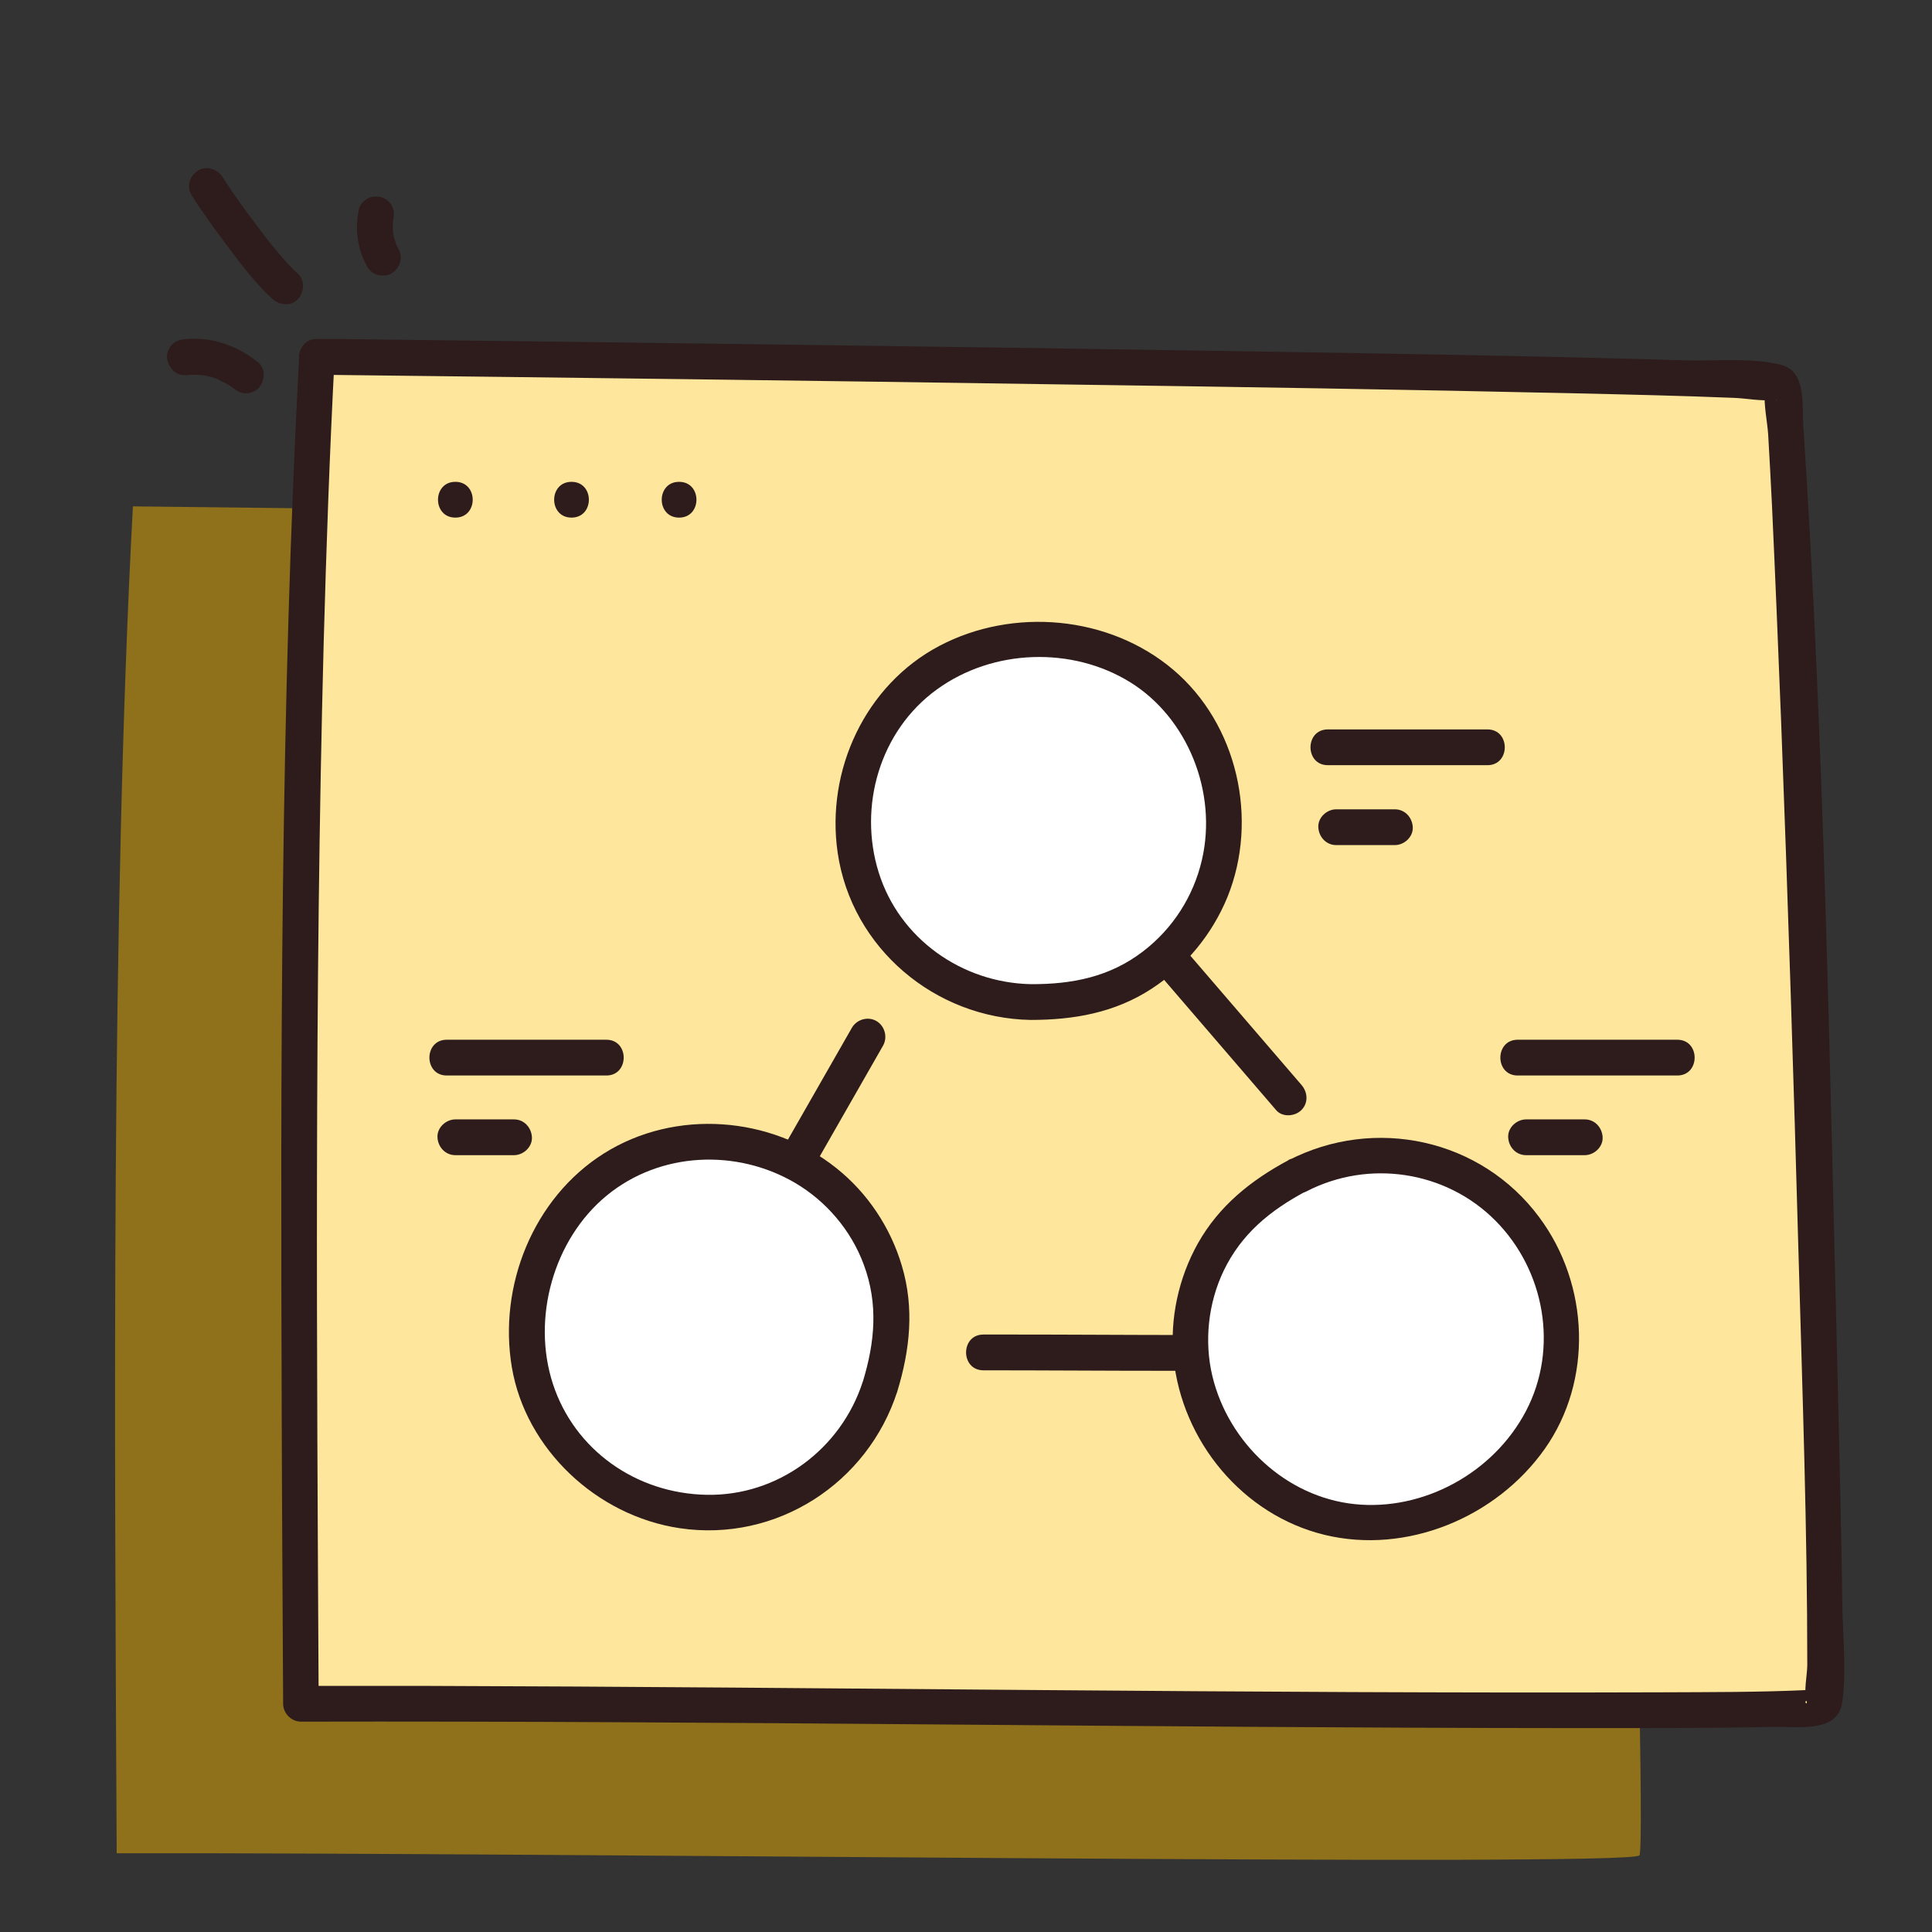
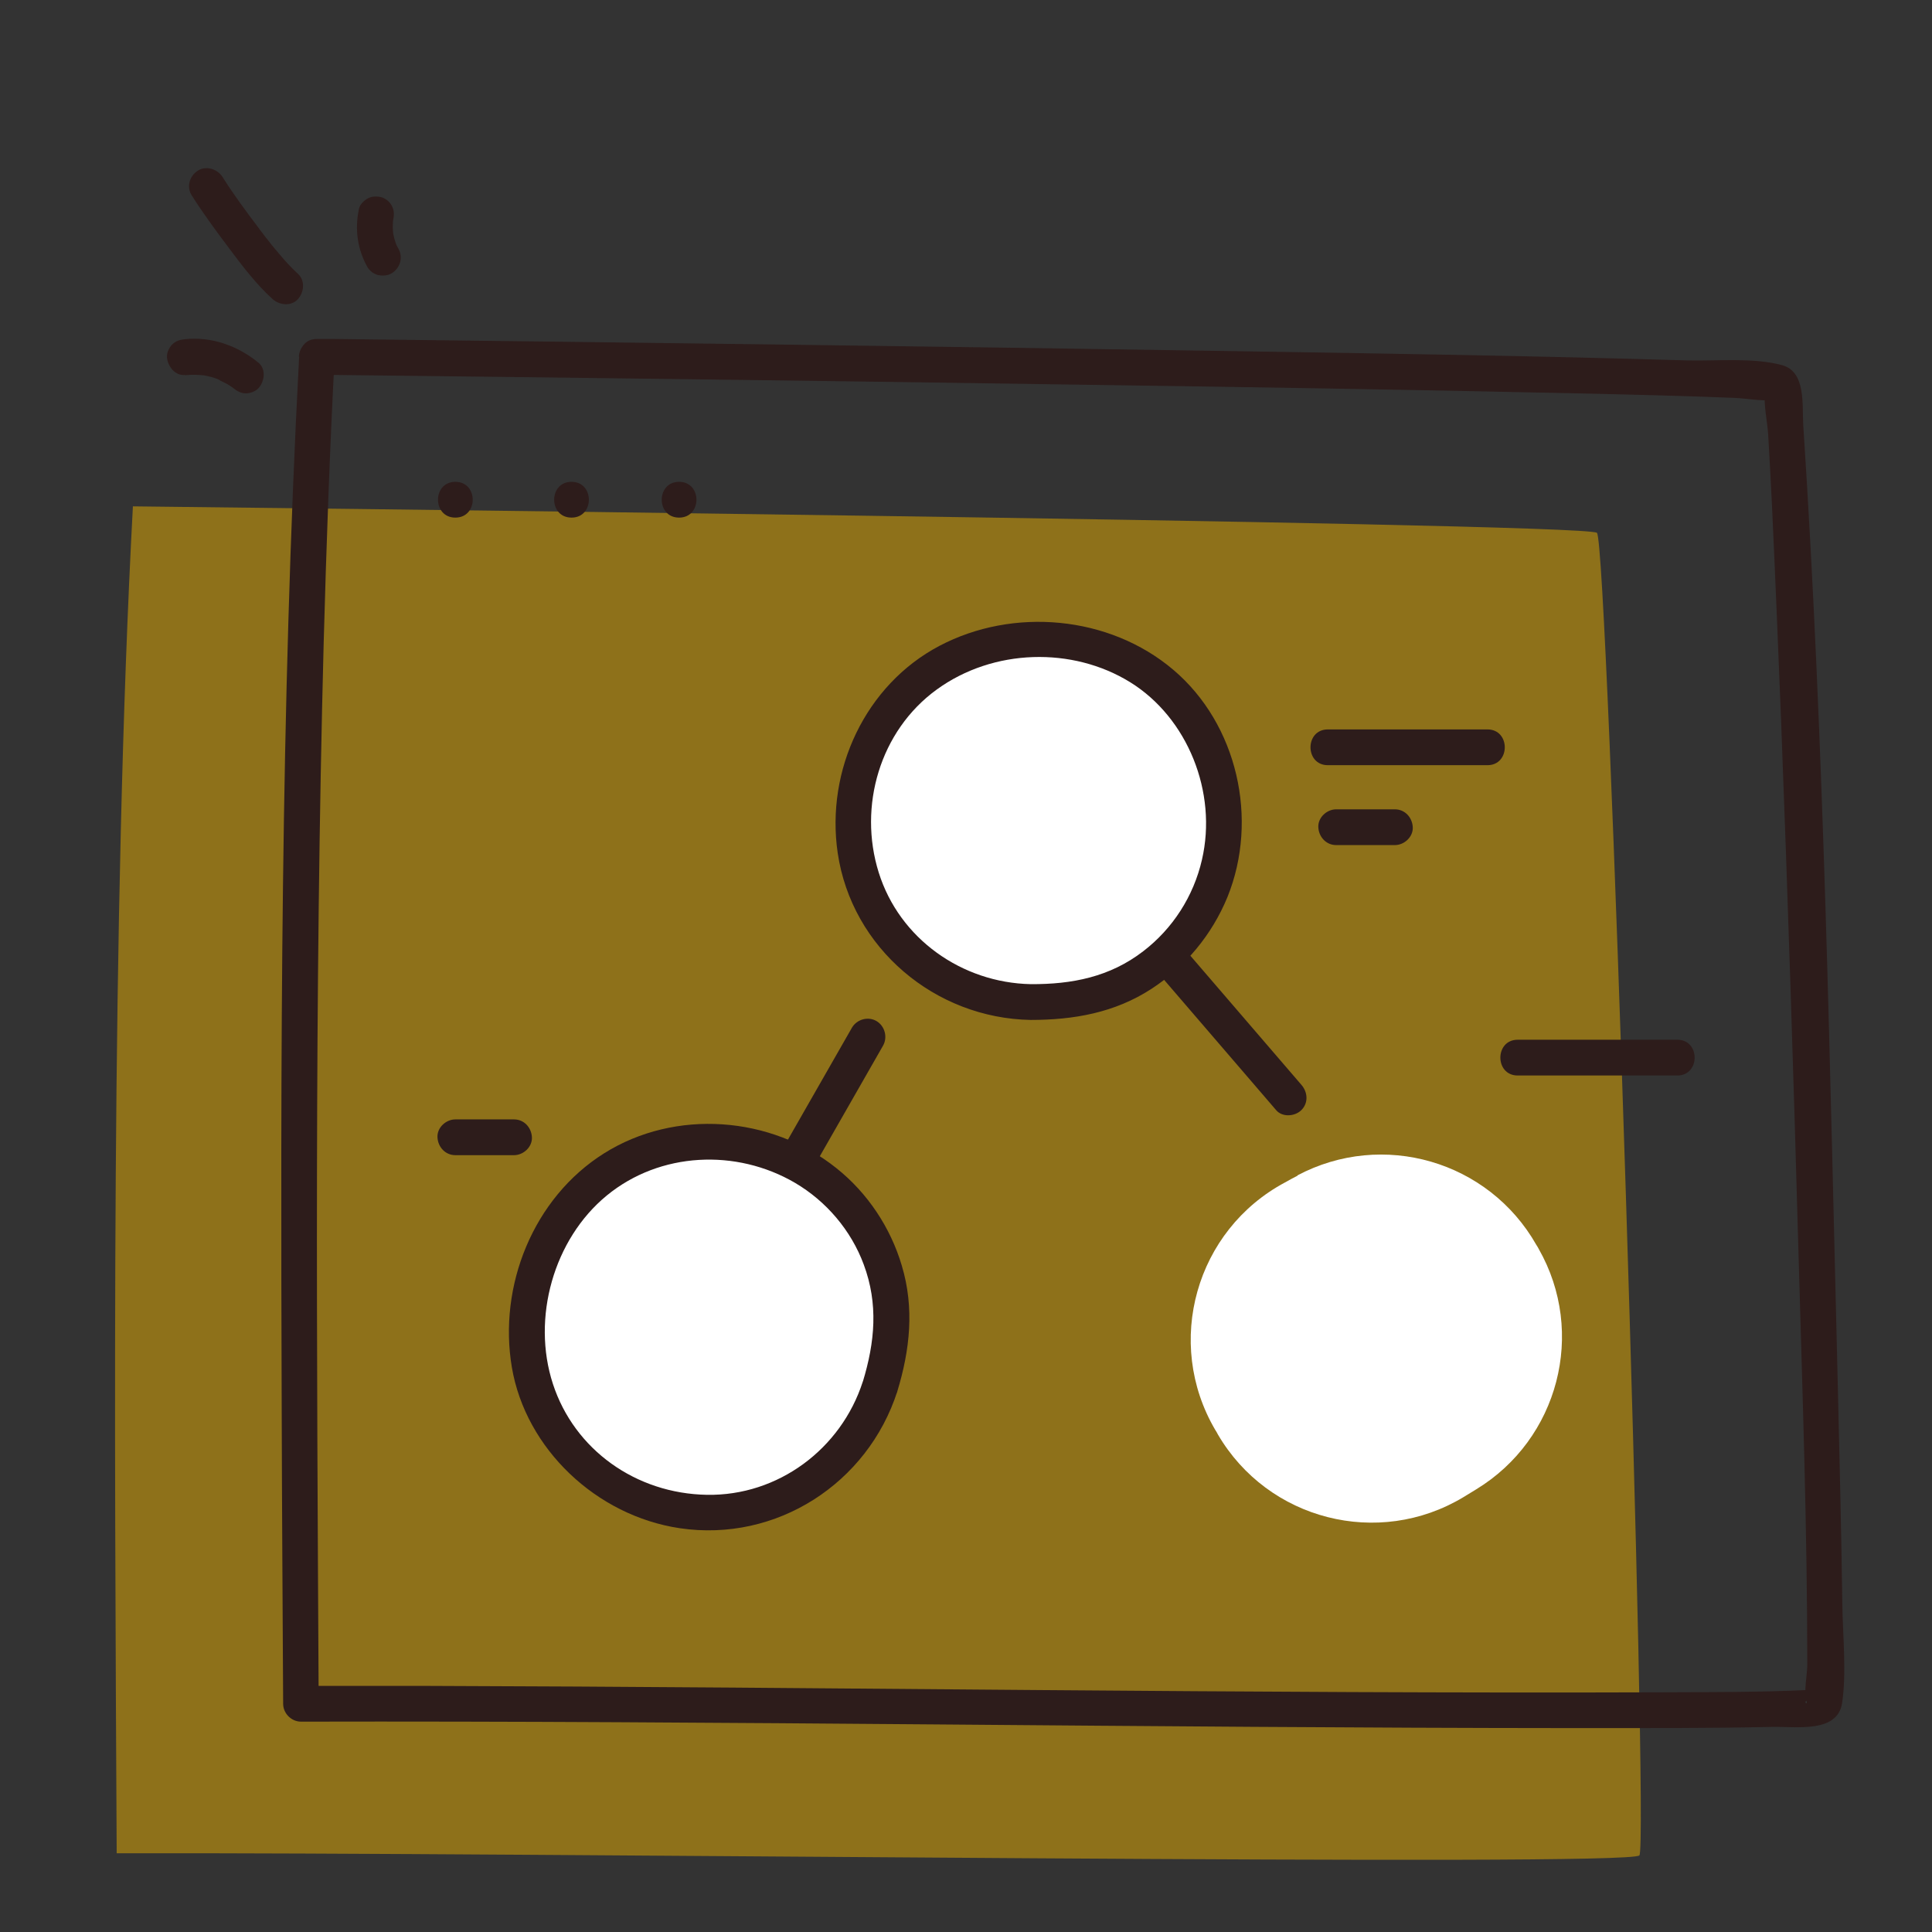
<svg xmlns="http://www.w3.org/2000/svg" width="81" height="81" viewBox="0 0 81 81" fill="none">
  <rect x="0" y="0" width="81" height="81" fill="#333333" stroke="none" />
  <path d="M5.572 21.229C4.652 38.399 4.802 60.119 4.892 77.699C22.702 77.659 68.232 78.269 68.732 77.789C69.132 77.409 67.412 22.699 66.952 22.339C66.392 21.899 5.562 21.229 5.562 21.229H5.572Z" fill="#8E711A" />
-   <path d="M13.291 14.961C12.371 32.131 12.521 53.851 12.611 71.431C30.421 71.391 75.951 72.001 76.451 71.521C76.851 71.141 75.131 16.431 74.671 16.071C74.111 15.631 13.281 14.961 13.281 14.961H13.291Z" fill="#FFE69D" />
  <path d="M12.541 14.961C11.761 29.701 11.761 44.481 11.811 59.241C11.821 63.301 11.851 67.371 11.871 71.431C11.871 71.831 12.211 72.181 12.621 72.181C30.371 72.141 48.121 72.441 65.861 72.451C68.681 72.451 71.511 72.461 74.331 72.401C75.301 72.381 77.041 72.671 77.231 71.401C77.421 70.131 77.261 68.621 77.241 67.281C77.201 64.361 77.131 61.441 77.061 58.521C76.721 44.961 76.491 31.341 75.601 17.801C75.551 16.971 75.721 15.591 74.721 15.311C73.511 14.981 71.981 15.141 70.751 15.111C64.411 14.921 58.061 14.821 51.711 14.721C39.131 14.521 26.551 14.361 13.981 14.211C13.751 14.211 13.521 14.211 13.291 14.211C12.321 14.201 12.321 15.701 13.291 15.711C23.791 15.831 34.281 15.961 44.781 16.121C51.871 16.221 58.971 16.331 66.061 16.491C68.271 16.541 70.491 16.591 72.701 16.681C73.221 16.701 73.811 16.821 74.321 16.771C74.511 16.751 74.461 16.771 74.461 16.791C74.311 15.601 73.991 16.371 73.991 16.371C73.961 16.381 74.001 16.341 73.991 16.411C73.941 16.981 74.091 17.641 74.131 18.211C74.191 19.201 74.241 20.201 74.291 21.191C74.431 24.181 74.551 27.171 74.671 30.161C74.961 37.711 75.201 45.261 75.411 52.821C75.571 58.481 75.771 64.141 75.771 69.801C75.771 70.221 75.611 70.921 75.741 71.321C75.801 71.501 75.611 71.371 75.741 71.301C75.771 71.291 76.211 70.811 76.201 70.831C76.181 70.891 76.281 70.861 76.181 70.831C76.091 70.811 75.951 70.851 75.861 70.851C73.801 70.951 71.731 70.941 69.661 70.951C52.321 71.011 34.981 70.731 17.641 70.681C15.961 70.681 14.291 70.681 12.611 70.681L13.361 71.431C13.281 56.601 13.181 41.761 13.571 26.931C13.681 22.941 13.821 18.941 14.031 14.951C14.081 13.991 12.581 13.991 12.531 14.951L12.541 14.961Z" fill="#2D1C1B" />
  <path d="M19.091 21.701C20.061 21.701 20.061 20.201 19.091 20.201C18.121 20.201 18.121 21.701 19.091 21.701Z" fill="#2D1C1B" />
  <path d="M23.961 21.701C24.931 21.701 24.931 20.201 23.961 20.201C22.991 20.201 22.991 21.701 23.961 21.701Z" fill="#2D1C1B" />
  <path d="M28.471 21.701C29.441 21.701 29.441 20.201 28.471 20.201C27.501 20.201 27.501 21.701 28.471 21.701Z" fill="#2D1C1B" />
  <path d="M43.211 42.011C43.411 42.011 43.601 42.011 43.801 42.011C48.051 42.031 51.461 38.511 51.301 34.261C51.301 34.181 51.301 34.111 51.301 34.031C51.151 29.881 47.641 26.631 43.481 26.841C43.271 26.851 43.061 26.861 42.851 26.871C38.811 27.081 35.671 30.461 35.771 34.501C35.771 34.561 35.771 34.631 35.771 34.691C35.861 38.741 39.161 41.981 43.211 42.001V42.011Z" fill="white" />
  <path d="M43.211 42.761C45.021 42.761 46.731 42.461 48.271 41.461C49.701 40.531 50.811 39.191 51.461 37.611C52.781 34.351 51.881 30.361 49.191 28.081C46.501 25.801 42.471 25.451 39.381 27.081C36.291 28.711 34.611 32.281 35.121 35.761C35.711 39.761 39.211 42.691 43.211 42.761C44.181 42.781 44.181 41.281 43.211 41.261C40.331 41.201 37.711 39.361 36.841 36.581C35.971 33.801 36.891 30.641 39.271 28.911C41.651 27.181 44.971 27.111 47.381 28.601C49.791 30.091 51.051 33.221 50.391 36.051C50.041 37.571 49.171 38.931 47.931 39.881C46.531 40.961 44.941 41.271 43.211 41.261C42.241 41.261 42.241 42.761 43.211 42.761Z" fill="#2D1C1B" />
  <path d="M54.401 49.291C54.231 49.381 54.051 49.471 53.881 49.571C50.131 51.571 48.801 56.291 50.951 59.951C50.991 60.011 51.031 60.081 51.061 60.141C53.161 63.731 57.791 64.911 61.351 62.771C61.531 62.661 61.711 62.551 61.891 62.441C65.341 60.341 66.511 55.871 64.511 52.361C64.481 52.301 64.451 52.251 64.411 52.191C62.411 48.671 57.971 47.381 54.391 49.281L54.401 49.291Z" fill="white" />
-   <path d="M54.021 48.641C52.451 49.481 51.111 50.551 50.221 52.131C49.411 53.581 49.041 55.281 49.201 56.931C49.551 60.421 52.101 63.521 55.541 64.351C58.981 65.181 62.731 63.621 64.761 60.751C66.791 57.881 66.641 53.861 64.531 51.031C62.091 47.741 57.631 46.781 54.011 48.651C53.151 49.091 53.911 50.391 54.771 49.951C57.381 48.601 60.611 49.081 62.691 51.171C64.771 53.261 65.351 56.531 63.981 59.151C62.611 61.771 59.651 63.361 56.791 63.061C53.931 62.761 51.511 60.511 50.831 57.701C50.481 56.241 50.651 54.641 51.301 53.281C52.051 51.721 53.261 50.741 54.761 49.941C55.611 49.491 54.861 48.191 54.001 48.641H54.021Z" fill="#2D1C1B" />
-   <path d="M49.921 55.971C47.391 55.971 44.851 55.951 42.321 55.951C41.961 55.951 41.591 55.951 41.231 55.951C40.261 55.951 40.261 57.451 41.231 57.451C43.761 57.451 46.301 57.471 48.831 57.471C49.191 57.471 49.561 57.471 49.921 57.471C50.891 57.471 50.891 55.971 49.921 55.971Z" fill="#2D1C1B" />
  <path d="M36.891 58.131C36.951 57.941 37.001 57.751 37.061 57.571C38.301 53.501 35.911 49.231 31.791 48.161C31.721 48.141 31.641 48.121 31.571 48.101C27.551 47.051 23.431 49.481 22.431 53.521C22.381 53.721 22.331 53.931 22.281 54.131C21.321 58.061 23.661 62.041 27.561 63.111C27.621 63.131 27.681 63.141 27.751 63.161C31.651 64.231 35.711 62.011 36.891 58.131Z" fill="white" />
  <path d="M37.621 58.331C38.151 56.591 38.341 54.841 37.811 53.071C37.341 51.471 36.371 50.011 35.061 48.971C32.321 46.781 28.311 46.481 25.331 48.351C22.351 50.221 20.881 53.921 21.461 57.331C22.041 60.741 25.001 63.551 28.501 64.071C32.551 64.671 36.381 62.191 37.621 58.331C37.921 57.411 36.471 57.011 36.171 57.931C35.261 60.751 32.621 62.721 29.641 62.671C26.661 62.621 24.081 60.781 23.181 58.021C22.281 55.261 23.211 51.951 25.441 50.121C27.671 48.291 30.871 48.151 33.331 49.591C34.641 50.361 35.681 51.581 36.211 53.011C36.831 54.671 36.681 56.271 36.171 57.941C35.891 58.871 37.331 59.261 37.621 58.341V58.331Z" fill="#2D1C1B" />
  <path d="M34.111 48.931C34.961 47.441 35.811 45.961 36.661 44.471C36.781 44.261 36.901 44.051 37.021 43.841C37.221 43.491 37.101 43.021 36.751 42.811C36.401 42.601 35.931 42.731 35.721 43.081C34.871 44.571 34.021 46.051 33.171 47.541C33.051 47.751 32.931 47.961 32.811 48.171C32.611 48.521 32.731 48.991 33.081 49.201C33.431 49.411 33.901 49.281 34.111 48.931Z" fill="#2D1C1B" />
  <path d="M54.561 45.481C53.151 43.841 51.731 42.191 50.321 40.551C50.121 40.311 49.911 40.081 49.711 39.841C49.451 39.531 48.921 39.571 48.651 39.841C48.351 40.141 48.381 40.591 48.651 40.901C50.061 42.541 51.481 44.191 52.891 45.831C53.091 46.071 53.301 46.301 53.501 46.541C53.761 46.851 54.291 46.811 54.561 46.541C54.861 46.241 54.831 45.791 54.561 45.481Z" fill="#2D1C1B" />
  <path d="M55.671 32.081H62.361C63.331 32.081 63.331 30.581 62.361 30.581H55.671C54.701 30.581 54.701 32.081 55.671 32.081Z" fill="#2D1C1B" />
  <path d="M56.021 35.431H58.481C58.871 35.431 59.251 35.091 59.231 34.681C59.211 34.271 58.901 33.931 58.481 33.931H56.021C55.631 33.931 55.251 34.271 55.271 34.681C55.291 35.091 55.601 35.431 56.021 35.431Z" fill="#2D1C1B" />
-   <path d="M18.731 45.091H25.421C26.391 45.091 26.391 43.591 25.421 43.591H18.731C17.761 43.591 17.761 45.091 18.731 45.091Z" fill="#2D1C1B" />
  <path d="M19.091 48.431H21.551C21.941 48.431 22.321 48.091 22.301 47.681C22.281 47.271 21.971 46.931 21.551 46.931H19.091C18.701 46.931 18.321 47.271 18.341 47.681C18.361 48.091 18.671 48.431 19.091 48.431Z" fill="#2D1C1B" />
-   <path d="M63.631 45.091H70.321C71.291 45.091 71.291 43.591 70.321 43.591H63.631C62.661 43.591 62.661 45.091 63.631 45.091Z" fill="#2D1C1B" />
-   <path d="M63.981 48.431H66.441C66.831 48.431 67.211 48.091 67.191 47.681C67.171 47.271 66.861 46.931 66.441 46.931H63.981C63.591 46.931 63.211 47.271 63.231 47.681C63.251 48.091 63.561 48.431 63.981 48.431Z" fill="#2D1C1B" />
+   <path d="M63.631 45.091H70.321C71.291 45.091 71.291 43.591 70.321 43.591H63.631C62.661 43.591 62.661 45.091 63.631 45.091" fill="#2D1C1B" />
  <path d="M7.761 15.731C8.041 15.701 8.311 15.711 8.591 15.741L8.391 15.711C8.541 15.731 8.691 15.761 8.841 15.801C8.911 15.821 8.991 15.841 9.061 15.871C9.091 15.881 9.131 15.891 9.161 15.911C9.221 15.931 9.311 16.001 9.131 15.901C9.261 15.981 9.401 16.031 9.541 16.111C9.601 16.151 9.661 16.181 9.711 16.221C9.741 16.241 9.791 16.271 9.811 16.291L9.721 16.221C9.721 16.221 9.761 16.251 9.781 16.271C9.941 16.401 10.101 16.491 10.311 16.491C10.491 16.491 10.711 16.411 10.841 16.271C11.091 15.991 11.161 15.481 10.841 15.211C9.981 14.501 8.871 14.101 7.751 14.221C7.551 14.241 7.371 14.291 7.221 14.441C7.091 14.571 6.991 14.781 7.001 14.971C7.021 15.341 7.331 15.761 7.751 15.721L7.761 15.731Z" fill="#2D1C1B" />
  <path d="M8.031 8.181C8.511 8.941 9.051 9.671 9.591 10.391C10.131 11.111 10.731 11.911 11.431 12.541C11.721 12.801 12.211 12.851 12.491 12.541C12.751 12.251 12.801 11.761 12.491 11.481C12.211 11.221 11.951 10.941 11.711 10.651C11.561 10.471 11.401 10.291 11.261 10.101C11.181 10.001 11.091 9.891 11.011 9.781C10.971 9.731 10.941 9.691 10.901 9.641C11.011 9.791 10.881 9.611 10.861 9.581C10.331 8.881 9.801 8.171 9.331 7.421C9.121 7.091 8.651 6.931 8.301 7.151C7.951 7.371 7.811 7.821 8.031 8.181Z" fill="#2D1C1B" />
  <path d="M15.041 8.801C14.871 9.621 14.991 10.461 15.401 11.191C15.491 11.351 15.671 11.491 15.851 11.531C16.031 11.571 16.271 11.561 16.431 11.451C16.781 11.231 16.911 10.791 16.701 10.421C16.651 10.331 16.601 10.241 16.561 10.141L16.641 10.321C16.551 10.101 16.491 9.871 16.461 9.641L16.491 9.841C16.461 9.621 16.461 9.391 16.491 9.161L16.461 9.361C16.461 9.301 16.481 9.241 16.491 9.181C16.531 8.981 16.521 8.781 16.411 8.601C16.321 8.441 16.141 8.301 15.961 8.261C15.771 8.221 15.551 8.231 15.381 8.341C15.221 8.441 15.071 8.601 15.041 8.791V8.801Z" fill="#2D1C1B" />
</svg>